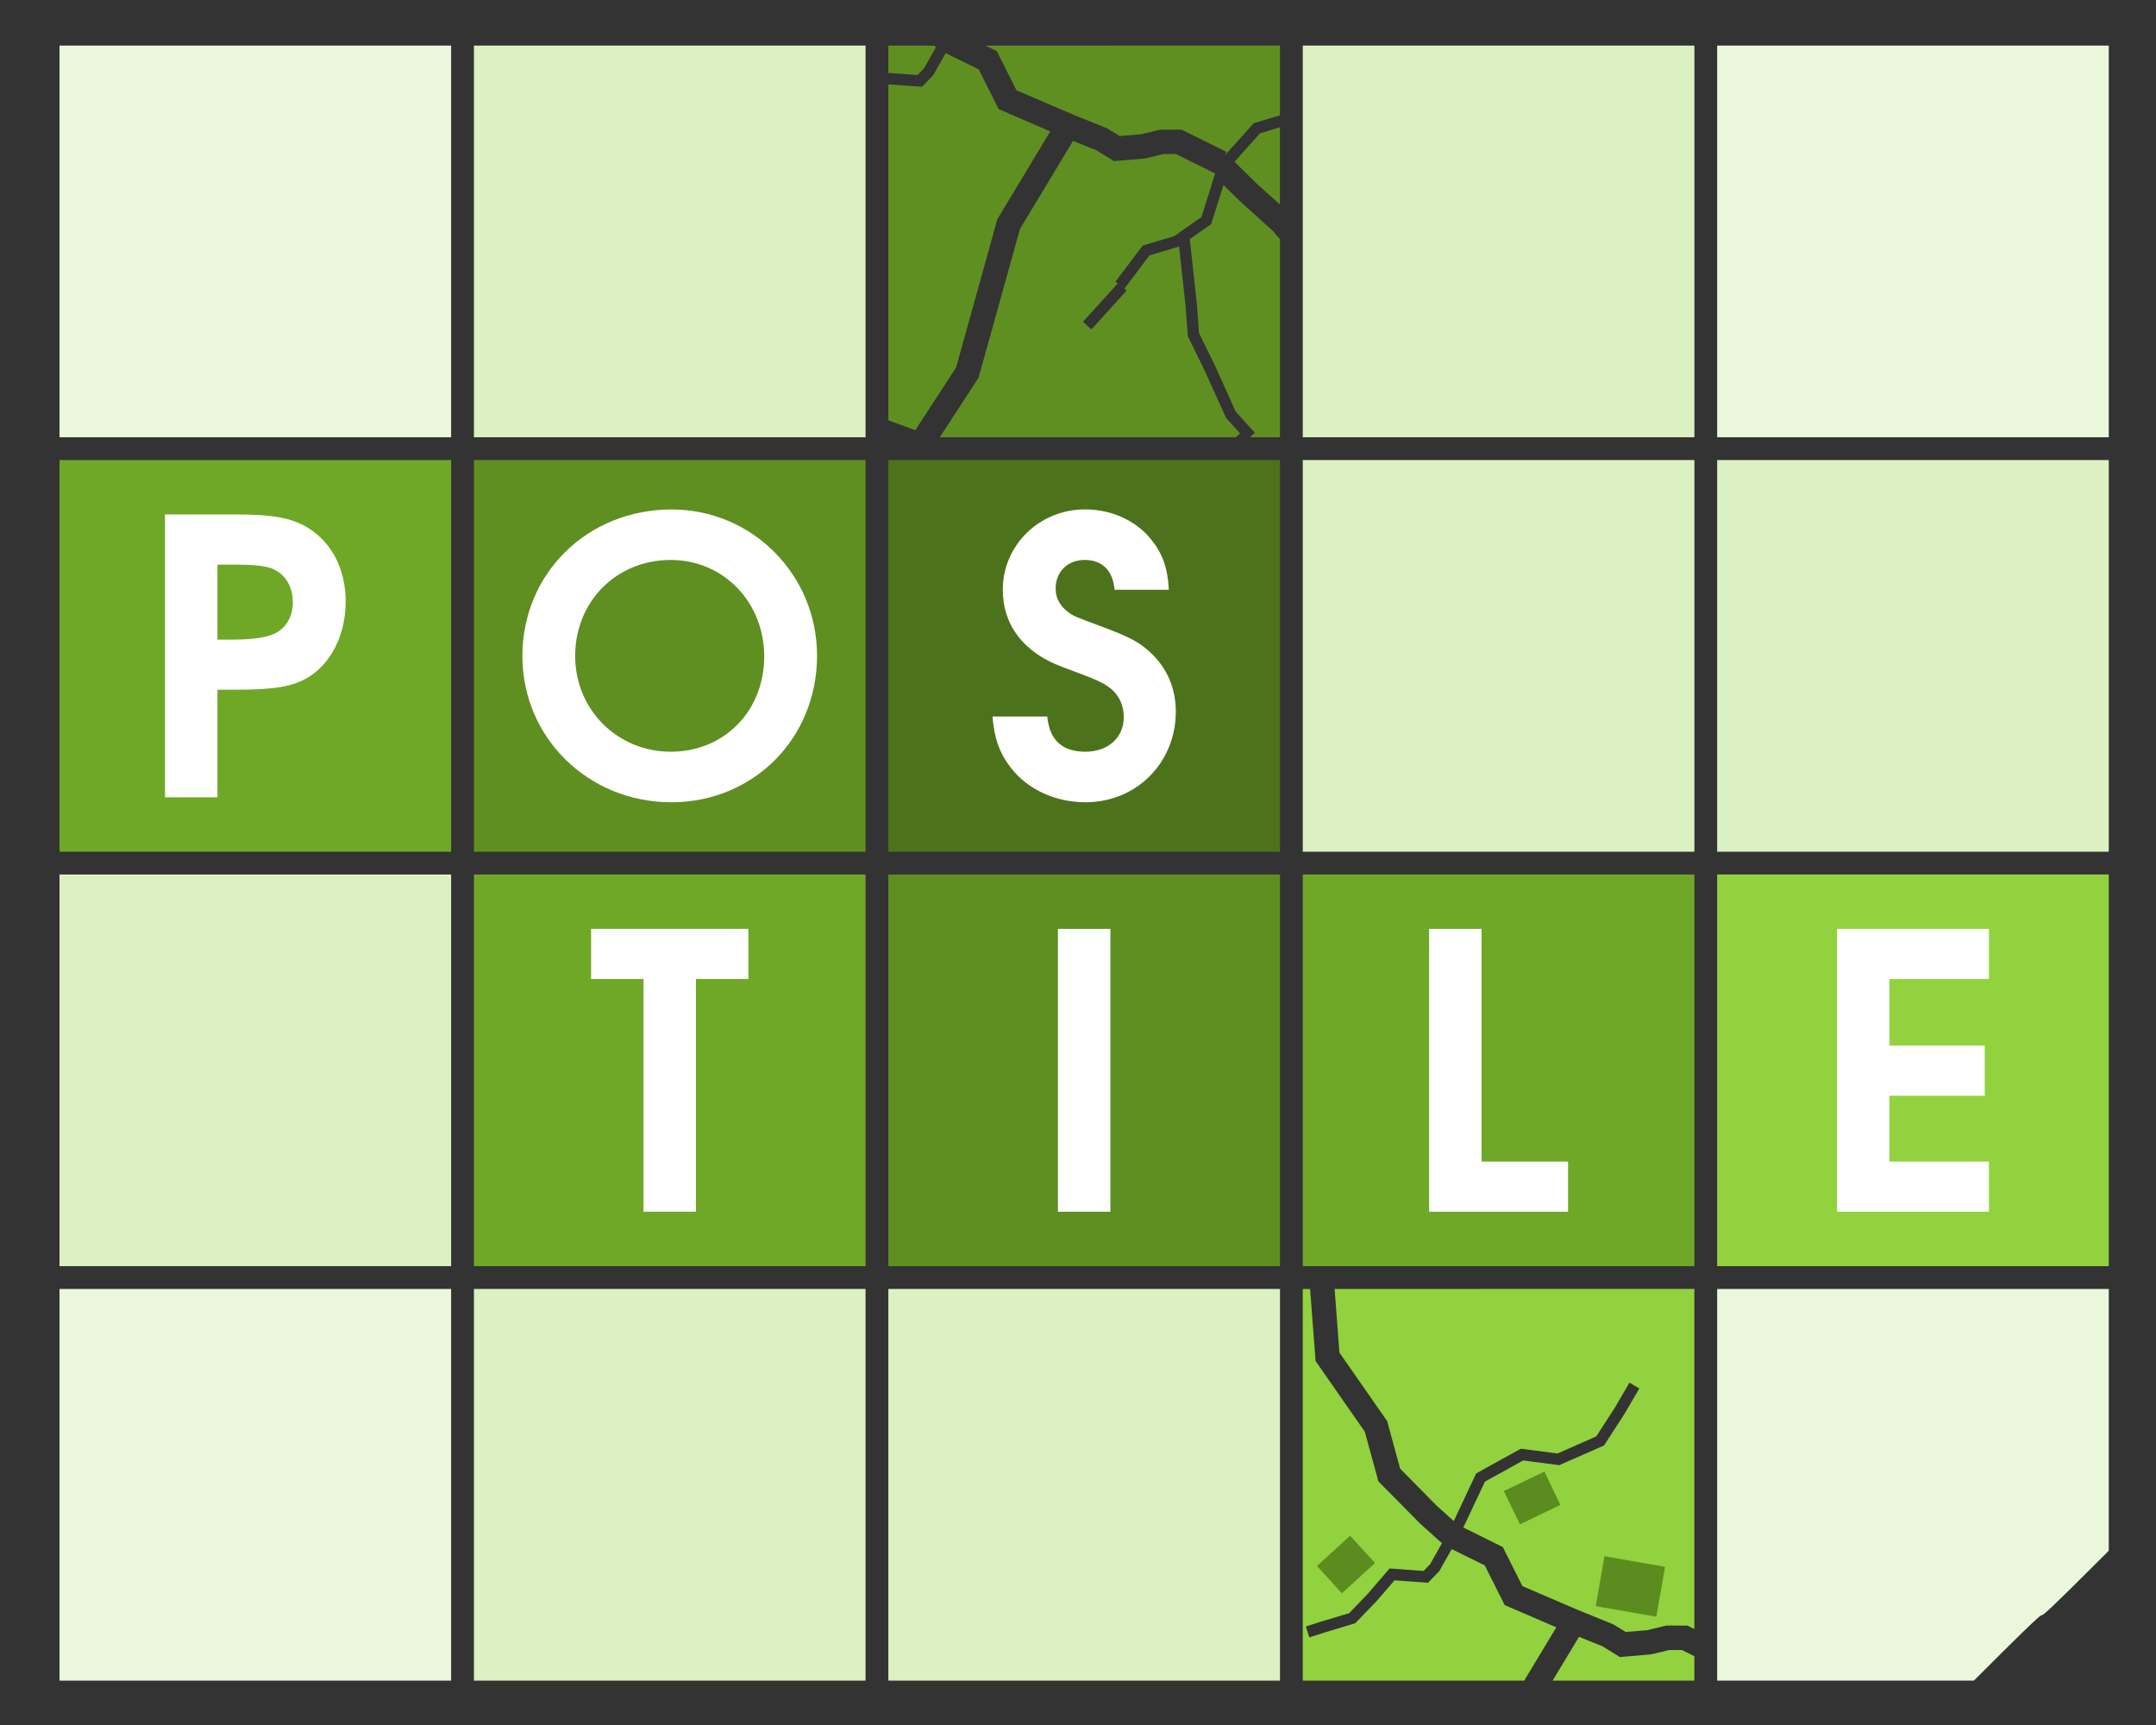
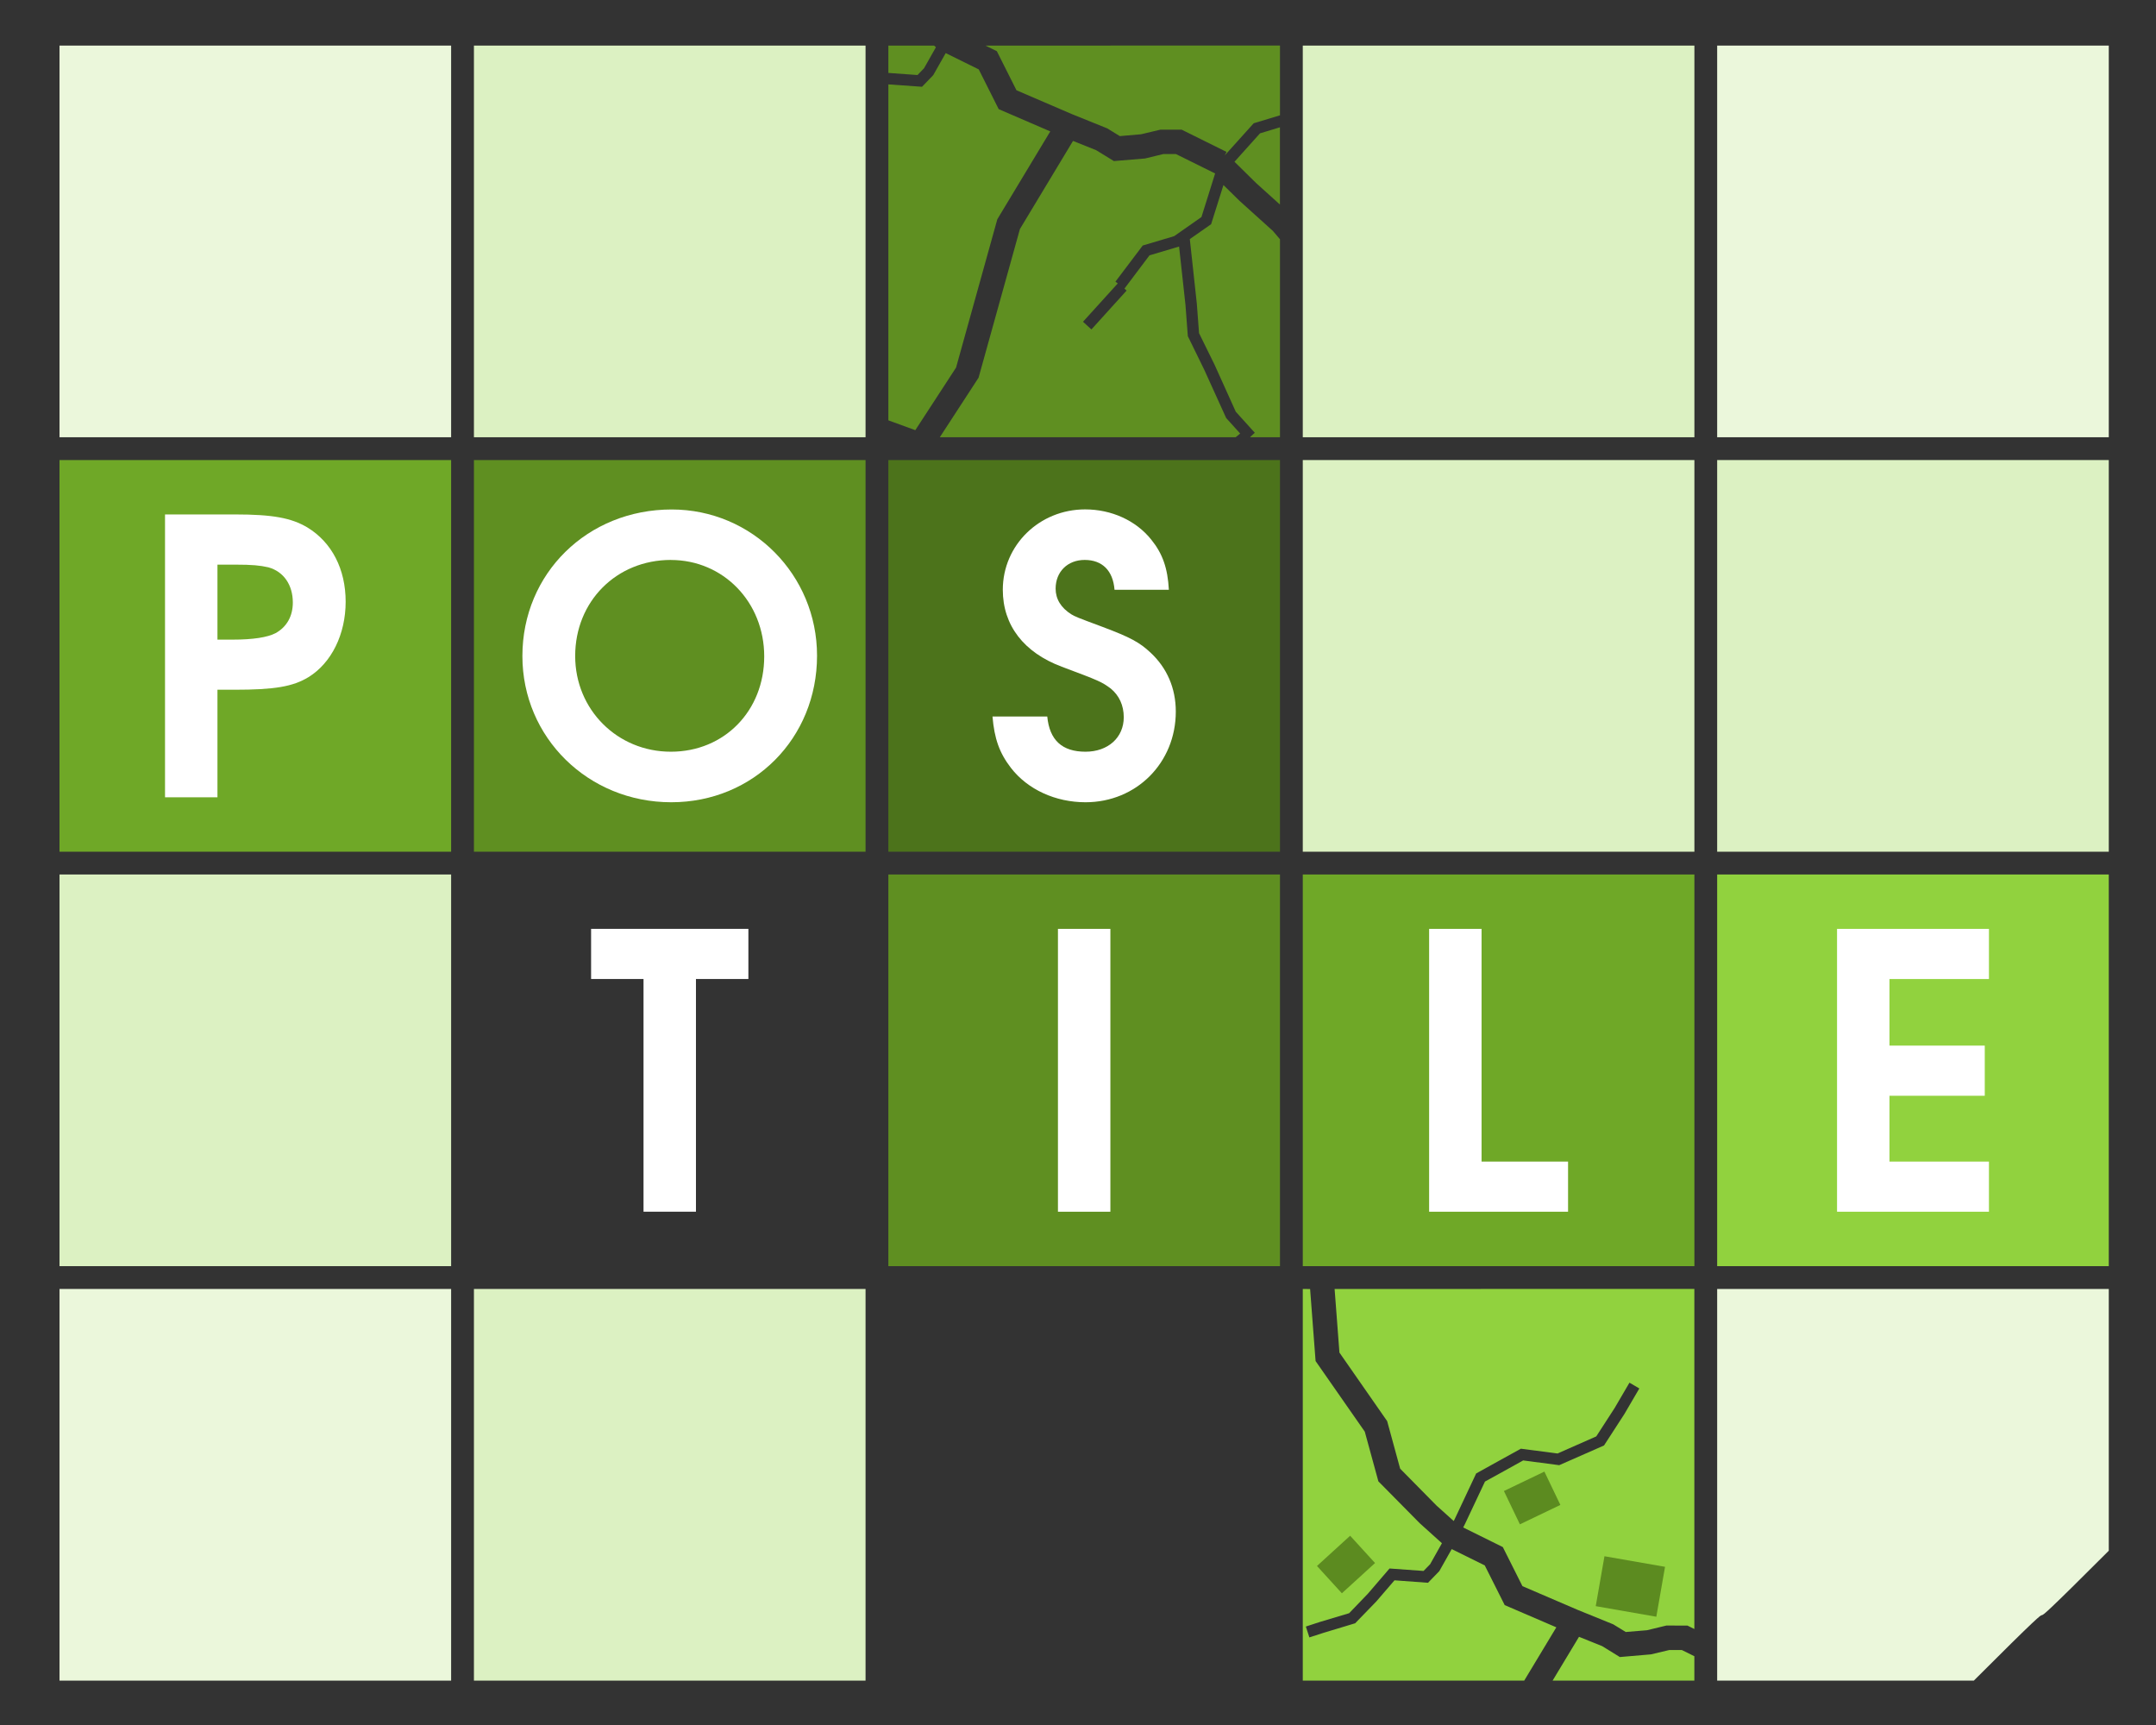
<svg xmlns="http://www.w3.org/2000/svg" xmlns:ns1="http://www.inkscape.org/namespaces/inkscape" xmlns:ns2="http://sodipodi.sourceforge.net/DTD/sodipodi-0.dtd" width="50mm" height="40mm" viewBox="0 0 50 40" version="1.1" id="svg8" ns1:version="0.92.3 (2405546, 2018-03-11)" ns2:docname="postile_logo.svg">
  <rect x="0" y="0" width="50" height="40" fill="#333333" stroke="none" />
  <defs id="defs2">
    <clipPath clipPathUnits="userSpaceOnUse" id="clipPath1346">
      <rect style="opacity:1;fill:#6fa827;fill-opacity:1;stroke:none;stroke-width:1.6;stroke-linecap:round;stroke-linejoin:bevel;stroke-miterlimit:4;stroke-dasharray:none;stroke-dashoffset:0;stroke-opacity:0.467;paint-order:stroke fill markers" id="rect1348" width="32.198" height="32.198" x="24.562" y="216.298" />
    </clipPath>
    <clipPath clipPathUnits="userSpaceOnUse" id="clipPath1346-8">
      <rect style="opacity:1;fill:#6fa827;fill-opacity:1;stroke:none;stroke-width:1.6;stroke-linecap:round;stroke-linejoin:bevel;stroke-miterlimit:4;stroke-dasharray:none;stroke-dashoffset:0;stroke-opacity:0.467;paint-order:stroke fill markers" id="rect1348-7" width="32.198" height="32.198" x="24.562" y="216.298" />
    </clipPath>
    <clipPath clipPathUnits="userSpaceOnUse" id="clipPath1346-8-5">
-       <rect style="opacity:1;fill:#6fa827;fill-opacity:1;stroke:none;stroke-width:1.6;stroke-linecap:round;stroke-linejoin:bevel;stroke-miterlimit:4;stroke-dasharray:none;stroke-dashoffset:0;stroke-opacity:0.467;paint-order:stroke fill markers" id="rect1348-7-2" width="32.198" height="32.198" x="24.562" y="216.298" />
-     </clipPath>
+       </clipPath>
    <clipPath clipPathUnits="userSpaceOnUse" id="clipPath1346-8-5-3">
      <rect style="opacity:1;fill:#6fa827;fill-opacity:1;stroke:none;stroke-width:1.6;stroke-linecap:round;stroke-linejoin:bevel;stroke-miterlimit:4;stroke-dasharray:none;stroke-dashoffset:0;stroke-opacity:0.467;paint-order:stroke fill markers" id="rect1348-7-2-5" width="32.198" height="32.198" x="24.562" y="216.298" />
    </clipPath>
    <clipPath clipPathUnits="userSpaceOnUse" id="clipPath1346-8-2">
      <rect style="opacity:1;fill:#6fa827;fill-opacity:1;stroke:none;stroke-width:1.6;stroke-linecap:round;stroke-linejoin:bevel;stroke-miterlimit:4;stroke-dasharray:none;stroke-dashoffset:0;stroke-opacity:0.467;paint-order:stroke fill markers" id="rect1348-7-22" width="32.198" height="32.198" x="24.562" y="216.298" />
    </clipPath>
    <clipPath clipPathUnits="userSpaceOnUse" id="clipPath1346-8-5-0">
      <rect style="opacity:1;fill:#6fa827;fill-opacity:1;stroke:none;stroke-width:1.6;stroke-linecap:round;stroke-linejoin:bevel;stroke-miterlimit:4;stroke-dasharray:none;stroke-dashoffset:0;stroke-opacity:0.467;paint-order:stroke fill markers" id="rect1348-7-2-55" width="32.198" height="32.198" x="24.562" y="216.298" />
    </clipPath>
    <clipPath clipPathUnits="userSpaceOnUse" id="clipPath1346-8-5-3-2">
      <rect style="opacity:1;fill:#6fa827;fill-opacity:1;stroke:none;stroke-width:1.6;stroke-linecap:round;stroke-linejoin:bevel;stroke-miterlimit:4;stroke-dasharray:none;stroke-dashoffset:0;stroke-opacity:0.467;paint-order:stroke fill markers" id="rect1348-7-2-5-9" width="32.198" height="32.198" x="24.562" y="216.298" />
    </clipPath>
  </defs>
  <ns2:namedview id="base" pagecolor="#ffffff" bordercolor="#666666" borderopacity="1.0" ns1:pageopacity="0.0" ns1:pageshadow="2" ns1:zoom="3.631801" ns1:cx="137.13379" ns1:cy="79.707043" ns1:document-units="mm" ns1:current-layer="layer1" showgrid="false" ns1:window-width="1920" ns1:window-height="1171" ns1:window-x="1920" ns1:window-y="0" ns1:window-maximized="1" ns1:showpageshadow="false" showborder="true" ns1:snap-global="true" units="mm" />
  <g ns1:label="Calque 1" ns1:groupmode="layer" id="layer1" transform="translate(0,-257)">
    <rect style="opacity:1;fill:#6fa827;fill-opacity:1;stroke:none;stroke-width:1.6;stroke-linecap:round;stroke-linejoin:bevel;stroke-miterlimit:4;stroke-dasharray:none;stroke-dashoffset:0;stroke-opacity:0.467;paint-order:stroke fill markers" id="rect957-64-4-9" width="9.082" height="9.082" x="1.38" y="267.668" />
    <rect style="opacity:1;fill:#5f8f21;fill-opacity:1;stroke:none;stroke-width:1.6;stroke-linecap:round;stroke-linejoin:bevel;stroke-miterlimit:4;stroke-dasharray:none;stroke-dashoffset:0;stroke-opacity:0.467;paint-order:stroke fill markers" id="rect957-3-5-2-1" width="9.082" height="9.082" x="10.991" y="267.668" />
    <rect style="opacity:1;fill:#4c731b;fill-opacity:1;stroke:none;stroke-width:1.6;stroke-linecap:round;stroke-linejoin:bevel;stroke-miterlimit:4;stroke-dasharray:none;stroke-dashoffset:0;stroke-opacity:0.467;paint-order:stroke fill markers" id="rect957-9-5-5-1" width="9.082" height="9.082" x="20.602" y="267.668" />
-     <path style="opacity:1;fill:#6fa827;fill-opacity:1;stroke:none;stroke-width:1.6;stroke-linecap:round;stroke-linejoin:bevel;stroke-miterlimit:4;stroke-dasharray:none;stroke-dashoffset:0;stroke-opacity:0.467;paint-order:stroke fill markers" d="m 10.991,277.278 h 9.082 v 9.082 h -9.082 z" id="rect957-31-5-2-9" />
    <path style="opacity:1;fill:#5f8f21;fill-opacity:1;stroke:none;stroke-width:1.6;stroke-linecap:round;stroke-linejoin:bevel;stroke-miterlimit:4;stroke-dasharray:none;stroke-dashoffset:0;stroke-opacity:0.467;paint-order:stroke fill markers" d="m 20.602,277.278 h 9.082 v 9.082 h -9.082 z" id="rect957-5-6-4-0" />
    <path style="opacity:1;fill:#5f8f21;fill-opacity:1;stroke:none;stroke-width:1.6;stroke-linecap:round;stroke-linejoin:bevel;stroke-miterlimit:4;stroke-dasharray:none;stroke-dashoffset:0;stroke-opacity:0.467;paint-order:stroke fill markers" d="m 20.602,258.057 v 0.634 l 0.676,0.049 0.152,-0.158 0.275,-0.487 -0.042,-0.038 z m 2.252,0 0.264,0.13 0.455,0.906 1.283,0.552 0.823,0.332 0.291,0.179 0.494,-0.043 0.449,-0.107 h 0.49 l 1.041,0.516 -0.04,0.081 0.671,-0.745 0.609,-0.184 v -1.618 z m -0.922,0.174 -0.289,0.511 -0.26,0.27 -0.779,-0.055 -0.002,0.003 v 7.787 l 0.625,0.228 0.945,-1.451 0.957,-3.44 1.228,-2.037 -1.196,-0.516 -0.463,-0.922 z m 7.751,1.721 -0.462,0.14 -0.592,0.659 0.502,0.494 0.552,0.498 z m -4.799,0.316 -1.231,2.043 -0.959,3.447 -0.899,1.381 h 6.861 l 0.105,-0.086 -0.325,-0.36 -0.51,-1.123 -0.379,-0.775 -0.055,-0.727 -0.148,-1.351 -0.686,0.204 -0.58,0.77 -0.012,-0.009 0.061,0.056 -0.816,0.901 -0.195,-0.178 0.806,-0.889 -0.054,-0.041 0.633,-0.838 0.729,-0.217 0.633,-0.443 0.317,-1.011 -0.909,-0.45 H 26.979 l -0.424,0.103 -0.723,0.06 -0.41,-0.252 z m 3.489,1.023 -0.286,0.908 -0.494,0.345 0.163,1.501 0.051,0.68 0.36,0.732 0.492,1.09 0.441,0.488 -0.106,0.097 0.006,0.007 h 0.684 v -4.591 l -0.165,-0.194 -0.774,-0.698 z" id="rect957-6-0-4-8" ns1:connector-curvature="0" />
    <path style="opacity:1;fill:#6fa827;fill-opacity:1;stroke:none;stroke-width:1.6;stroke-linecap:round;stroke-linejoin:bevel;stroke-miterlimit:4;stroke-dasharray:none;stroke-dashoffset:0;stroke-opacity:0.467;paint-order:stroke fill markers" d="m 30.213,277.278 h 9.082 v 9.082 h -9.082 z" id="rect957-315-6-3-9" />
    <g aria-label="P" style="font-style:normal;font-weight:normal;font-size:8.875px;line-height:0;font-family:sans-serif;letter-spacing:0px;word-spacing:0px;fill:#ffffff;fill-opacity:1;stroke:none;stroke-width:0.265" id="text859-9-3-7-2-8-8">
      <path d="m 3.827,275.488 h 1.216 v -2.494 h 0.39 c 0.932,0 1.358,-0.071 1.722,-0.293 0.532,-0.328 0.861,-0.994 0.861,-1.748 0,-0.754 -0.319,-1.376 -0.887,-1.722 -0.373,-0.222 -0.808,-0.302 -1.677,-0.302 H 3.827 Z m 1.216,-3.656 v -1.739 H 5.451 c 0.399,0 0.577,0.018 0.772,0.062 0.355,0.098 0.568,0.408 0.568,0.816 0,0.319 -0.142,0.568 -0.399,0.71 -0.186,0.098 -0.524,0.151 -0.994,0.151 z" style="font-style:normal;font-variant:normal;font-weight:600;font-stretch:normal;font-size:8.875px;font-family:'URW Gothic L';-inkscape-font-specification:'URW Gothic L Semi-Bold';font-variant-ligatures:normal;font-variant-caps:normal;font-variant-numeric:normal;font-feature-settings:normal;text-align:start;writing-mode:lr-tb;text-anchor:start;fill:#ffffff;fill-opacity:1;stroke-width:0.265" id="path891" />
    </g>
    <g aria-label="O" style="font-style:normal;font-weight:normal;font-size:8.875px;line-height:0;font-family:sans-serif;letter-spacing:0px;word-spacing:0px;fill:#ffffff;fill-opacity:1;stroke:none;stroke-width:0.265" id="text859-9-3-7-2-0-0-0">
      <path d="m 15.576,268.814 c -1.952,0 -3.461,1.482 -3.461,3.399 0,1.89 1.526,3.39 3.452,3.39 1.908,0 3.381,-1.482 3.381,-3.399 0,-1.873 -1.5,-3.39 -3.372,-3.39 z m -0.018,1.171 c 1.216,0 2.165,0.976 2.165,2.236 0,1.26 -0.923,2.21 -2.165,2.21 -1.242,0 -2.219,-0.976 -2.219,-2.219 0,-1.269 0.958,-2.228 2.219,-2.228 z" style="font-style:normal;font-variant:normal;font-weight:600;font-stretch:normal;font-size:8.875px;font-family:'URW Gothic L';-inkscape-font-specification:'URW Gothic L Semi-Bold';font-variant-ligatures:normal;font-variant-caps:normal;font-variant-numeric:normal;font-feature-settings:normal;text-align:start;writing-mode:lr-tb;text-anchor:start;fill:#ffffff;fill-opacity:1;stroke-width:0.265" id="path888" />
    </g>
    <g aria-label="S" style="font-style:normal;font-weight:normal;font-size:8.875px;line-height:0;font-family:sans-serif;letter-spacing:0px;word-spacing:0px;fill:#ffffff;fill-opacity:1;stroke:none;stroke-width:0.265" id="text859-9-3-7-2-08-9-7">
      <path d="m 23.017,273.615 c 0.044,0.515 0.16,0.843 0.426,1.189 0.39,0.506 1.038,0.799 1.731,0.799 1.18,0 2.094,-0.914 2.094,-2.103 0,-0.541 -0.204,-1.012 -0.586,-1.367 -0.257,-0.24 -0.47,-0.355 -1.109,-0.595 -0.621,-0.231 -0.639,-0.24 -0.728,-0.293 -0.24,-0.151 -0.364,-0.355 -0.364,-0.595 0,-0.39 0.275,-0.666 0.674,-0.666 0.408,0 0.657,0.248 0.692,0.692 h 1.26 c -0.027,-0.497 -0.142,-0.834 -0.408,-1.163 -0.355,-0.444 -0.923,-0.701 -1.535,-0.701 -1.056,0 -1.908,0.825 -1.908,1.864 0,0.825 0.488,1.455 1.367,1.784 0.879,0.328 0.932,0.355 1.136,0.506 0.195,0.16 0.302,0.39 0.302,0.666 0,0.47 -0.364,0.799 -0.887,0.799 -0.541,0 -0.834,-0.266 -0.887,-0.816 z" style="font-style:normal;font-variant:normal;font-weight:600;font-stretch:normal;font-size:8.875px;font-family:'URW Gothic L';-inkscape-font-specification:'URW Gothic L Semi-Bold';font-variant-ligatures:normal;font-variant-caps:normal;font-variant-numeric:normal;font-feature-settings:normal;text-align:start;writing-mode:lr-tb;text-anchor:start;fill:#ffffff;fill-opacity:1;stroke-width:0.265" id="path885" />
    </g>
    <g aria-label="T" style="font-style:normal;font-weight:normal;font-size:8.875px;line-height:0;font-family:sans-serif;letter-spacing:0px;word-spacing:0px;fill:#ffffff;fill-opacity:1;stroke:none;stroke-width:0.265" id="text859-9-3-7-2-06-2-6">
      <path d="m 14.924,285.098 h 1.216 v -5.396 h 1.216 v -1.163 h -3.648 v 1.163 h 1.216 z" style="font-style:normal;font-variant:normal;font-weight:600;font-stretch:normal;font-size:8.875px;font-family:'URW Gothic L';-inkscape-font-specification:'URW Gothic L Semi-Bold';font-variant-ligatures:normal;font-variant-caps:normal;font-variant-numeric:normal;font-feature-settings:normal;text-align:start;writing-mode:lr-tb;text-anchor:start;fill:#ffffff;fill-opacity:1;stroke-width:0.265" id="path882" />
    </g>
    <g aria-label="I" style="font-style:normal;font-weight:normal;font-size:8.875px;line-height:0;font-family:sans-serif;letter-spacing:0px;word-spacing:0px;fill:#ffffff;fill-opacity:1;stroke:none;stroke-width:0.265" id="text859-9-3-7-2-3-1-2">
      <path d="m 24.535,285.098 h 1.216 v -6.559 h -1.216 z" style="font-style:normal;font-variant:normal;font-weight:600;font-stretch:normal;font-size:8.875px;font-family:'URW Gothic L';-inkscape-font-specification:'URW Gothic L Semi-Bold';font-variant-ligatures:normal;font-variant-caps:normal;font-variant-numeric:normal;font-feature-settings:normal;text-align:start;writing-mode:lr-tb;text-anchor:start;fill:#ffffff;fill-opacity:1;stroke-width:0.265" id="path879" />
    </g>
    <g aria-label="L" style="font-style:normal;font-weight:normal;font-size:8.875px;line-height:0;font-family:sans-serif;letter-spacing:0px;word-spacing:0px;fill:#ffffff;fill-opacity:1;stroke:none;stroke-width:0.265" id="text859-9-3-7-2-4-3-7">
      <path d="m 33.143,285.098 h 3.222 v -1.163 h -2.006 v -5.396 h -1.216 z" style="font-style:normal;font-variant:normal;font-weight:600;font-stretch:normal;font-size:8.875px;font-family:'URW Gothic L';-inkscape-font-specification:'URW Gothic L Semi-Bold';font-variant-ligatures:normal;font-variant-caps:normal;font-variant-numeric:normal;font-feature-settings:normal;text-align:start;writing-mode:lr-tb;text-anchor:start;fill:#ffffff;fill-opacity:1;stroke-width:0.265" id="path876" />
    </g>
    <path style="opacity:1;fill:#91d23e;fill-opacity:1;stroke:none;stroke-width:1.6;stroke-linecap:round;stroke-linejoin:bevel;stroke-miterlimit:4;stroke-dasharray:none;stroke-dashoffset:0;stroke-opacity:0.467;paint-order:stroke fill markers" d="m 39.823,277.278 h 9.082 v 9.082 h -9.082 z" id="rect957-315-6-8-2-9" />
    <g aria-label="E" style="font-style:normal;font-weight:normal;font-size:8.875px;line-height:0;font-family:sans-serif;letter-spacing:0px;word-spacing:0px;fill:#ffffff;fill-opacity:1;stroke:none;stroke-width:0.265" id="text859-9-3-7-2-46-2-7">
      <path d="m 42.603,285.098 h 3.523 v -1.163 h -2.307 v -1.526 h 2.21 v -1.163 h -2.21 v -1.544 h 2.307 v -1.163 h -3.523 z" style="font-style:normal;font-variant:normal;font-weight:600;font-stretch:normal;font-size:8.875px;font-family:'URW Gothic L';-inkscape-font-specification:'URW Gothic L Semi-Bold';font-variant-ligatures:normal;font-variant-caps:normal;font-variant-numeric:normal;font-feature-settings:normal;text-align:start;writing-mode:lr-tb;text-anchor:start;fill:#ffffff;fill-opacity:1;stroke-width:0.265" id="path872" />
    </g>
    <path style="opacity:1;fill:#91d23e;fill-opacity:1;stroke:none;stroke-width:1.6;stroke-linecap:round;stroke-linejoin:bevel;stroke-miterlimit:4;stroke-dasharray:none;stroke-dashoffset:0;stroke-opacity:0.467;paint-order:stroke fill markers" d="m 30.213,286.889 v 9.082 h 5.135 l 0.745,-1.236 -1.197,-0.515 -0.463,-0.921 -0.766,-0.378 -0.288,0.511 -0.262,0.27 -0.777,-0.057 -0.42,0.488 -0.492,0.508 -0.738,0.223 -0.324,0.105 -0.082,-0.252 0.328,-0.107 0.676,-0.202 0.437,-0.455 0.5,-0.582 0.789,0.057 0.152,-0.156 0.274,-0.487 -0.513,-0.462 -0.961,-0.973 -0.315,-1.152 -1.141,-1.637 -0.055,-0.72 -0.072,-0.95 z m 0.738,0 0.069,0.909 0.043,0.566 1.107,1.59 0.301,1.102 0.845,0.857 0.397,0.357 0.025,-0.048 0.496,-1.055 0.517,-0.287 0.52,-0.287 0.85,0.111 0.898,-0.396 0.426,-0.658 0.344,-0.588 0.229,0.134 -0.346,0.592 -0.473,0.73 -1.039,0.457 -0.836,-0.11 -0.443,0.246 -0.443,0.244 -0.463,0.982 -0.042,0.082 0.919,0.455 0.455,0.906 1.283,0.551 0.822,0.334 0.291,0.178 0.494,-0.041 0.45,-0.109 0.488,0.002 0.159,0.079 v -7.886 z m 5.668,8.066 -0.612,1.015 h 3.287 v -0.565 l -0.291,-0.144 h -0.289 l -0.426,0.101 -0.722,0.062 -0.408,-0.252 z" id="rect957-6-0-8-5-2" ns1:connector-curvature="0" />
    <rect style="opacity:1;fill:#5c8b20;fill-opacity:1;stroke:none;stroke-width:0.565;stroke-linecap:round;stroke-linejoin:bevel;stroke-miterlimit:4;stroke-dasharray:none;stroke-dashoffset:0;stroke-opacity:1;paint-order:stroke fill markers" id="rect1500-5" width="1.041" height="0.857" x="-94.643" y="277.983" transform="rotate(-25.623)" ns1:transform-center-x="-0.61208991" ns1:transform-center-y="-0.12241798" />
    <rect style="opacity:1;fill:#5c8b20;fill-opacity:1;stroke:none;stroke-width:0.565;stroke-linecap:round;stroke-linejoin:bevel;stroke-miterlimit:4;stroke-dasharray:none;stroke-dashoffset:0;stroke-opacity:1;paint-order:stroke fill markers" id="rect1500-1-05" width="1.041" height="0.857" x="-175.07" y="237.309" transform="rotate(-42.362)" ns1:transform-center-x="-0.55089119" ns1:transform-center-y="-0.29353974" />
    <rect style="opacity:1;fill:#5c8b20;fill-opacity:1;stroke:none;stroke-width:0.565;stroke-linecap:round;stroke-linejoin:bevel;stroke-miterlimit:4;stroke-dasharray:none;stroke-dashoffset:0;stroke-opacity:1;paint-order:stroke fill markers" id="rect1500-1-0-7" width="1.426" height="1.175" x="87.065" y="282.319" transform="rotate(9.904)" ns1:transform-center-x="-0.78038514" ns1:transform-center-y="0.35093326" />
    <rect style="opacity:1;fill:#dcf1c2;fill-opacity:1;stroke:none;stroke-width:1.6;stroke-linecap:round;stroke-linejoin:bevel;stroke-miterlimit:4;stroke-dasharray:none;stroke-dashoffset:0;stroke-opacity:0.467;paint-order:stroke fill markers" id="rect957-315-6-8-2-9-3" width="9.082" height="9.082" x="30.213" y="267.668" />
    <rect style="opacity:1;fill:#dcf1c2;fill-opacity:1;stroke:none;stroke-width:1.6;stroke-linecap:round;stroke-linejoin:bevel;stroke-miterlimit:4;stroke-dasharray:none;stroke-dashoffset:0;stroke-opacity:0.467;paint-order:stroke fill markers" id="rect957-315-6-8-2-9-3-2" width="9.082" height="9.082" x="39.823" y="267.668" />
    <rect style="opacity:1;fill:#dcf1c2;fill-opacity:1;stroke:none;stroke-width:1.6;stroke-linecap:round;stroke-linejoin:bevel;stroke-miterlimit:4;stroke-dasharray:none;stroke-dashoffset:0;stroke-opacity:0.467;paint-order:stroke fill markers" id="rect957-315-6-8-2-9-3-7" width="9.082" height="9.082" x="30.213" y="258.057" />
    <rect style="opacity:1;fill:#ebf7db;fill-opacity:1;stroke:none;stroke-width:1.6;stroke-linecap:round;stroke-linejoin:bevel;stroke-miterlimit:4;stroke-dasharray:none;stroke-dashoffset:0;stroke-opacity:0.467;paint-order:stroke fill markers" id="rect957-315-6-8-2-9-3-2-2" width="9.082" height="9.082" x="39.823" y="258.057" />
    <rect style="opacity:1;fill:#dcf1c2;fill-opacity:1;stroke:none;stroke-width:1.6;stroke-linecap:round;stroke-linejoin:bevel;stroke-miterlimit:4;stroke-dasharray:none;stroke-dashoffset:0;stroke-opacity:0.467;paint-order:stroke fill markers" id="rect957-315-6-8-2-9-3-1" width="9.082" height="9.082" x="10.991" y="286.889" />
-     <rect style="opacity:1;fill:#dcf1c2;fill-opacity:1;stroke:none;stroke-width:1.6;stroke-linecap:round;stroke-linejoin:bevel;stroke-miterlimit:4;stroke-dasharray:none;stroke-dashoffset:0;stroke-opacity:0.467;paint-order:stroke fill markers" id="rect957-315-6-8-2-9-3-2-3" width="9.082" height="9.082" x="20.602" y="286.889" />
    <rect style="opacity:1;fill:#ebf7db;fill-opacity:1;stroke:none;stroke-width:1.6;stroke-linecap:round;stroke-linejoin:bevel;stroke-miterlimit:4;stroke-dasharray:none;stroke-dashoffset:0;stroke-opacity:0.467;paint-order:stroke fill markers" id="rect957-315-6-8-2-9-3-4" width="9.082" height="9.082" x="1.38" y="258.057" />
    <rect style="opacity:1;fill:#dcf1c2;fill-opacity:1;stroke:none;stroke-width:1.6;stroke-linecap:round;stroke-linejoin:bevel;stroke-miterlimit:4;stroke-dasharray:none;stroke-dashoffset:0;stroke-opacity:0.467;paint-order:stroke fill markers" id="rect957-315-6-8-2-9-3-2-9" width="9.082" height="9.082" x="10.991" y="258.057" />
    <path transform="rotate(90)" style="opacity:1;fill:#dcf1c2;fill-opacity:1;stroke:none;stroke-width:1.6;stroke-linecap:round;stroke-linejoin:bevel;stroke-miterlimit:4;stroke-dasharray:none;stroke-dashoffset:0;stroke-opacity:0.467;paint-order:stroke fill markers" d="m 277.278,-10.462 h 9.082 v 9.082 h -9.082 z" id="rect957-315-6-8-2-9-3-41" />
    <rect style="opacity:1;fill:#ebf7db;fill-opacity:1;stroke:none;stroke-width:1.6;stroke-linecap:round;stroke-linejoin:bevel;stroke-miterlimit:4;stroke-dasharray:none;stroke-dashoffset:0;stroke-opacity:0.467;paint-order:stroke fill markers" id="rect957-315-6-8-2-9-3-2-95" width="9.082" height="9.082" x="286.889" y="-10.462" transform="rotate(90)" />
    <path style="opacity:1;fill:#ebf7db;fill-opacity:1;stroke:none;stroke-width:1.6;stroke-linecap:round;stroke-linejoin:bevel;stroke-miterlimit:4;stroke-dasharray:none;stroke-dashoffset:0;stroke-opacity:0.467;paint-order:stroke fill markers" d="m 39.823,286.889 h 9.082 v 6.07 c -2.969,2.969 -0.127,0.01 -3.13,3.012 h -5.952 z" id="rect957-315-6-8-2-9-3-74" ns1:connector-curvature="0" ns2:nodetypes="cccccc" />
  </g>
</svg>